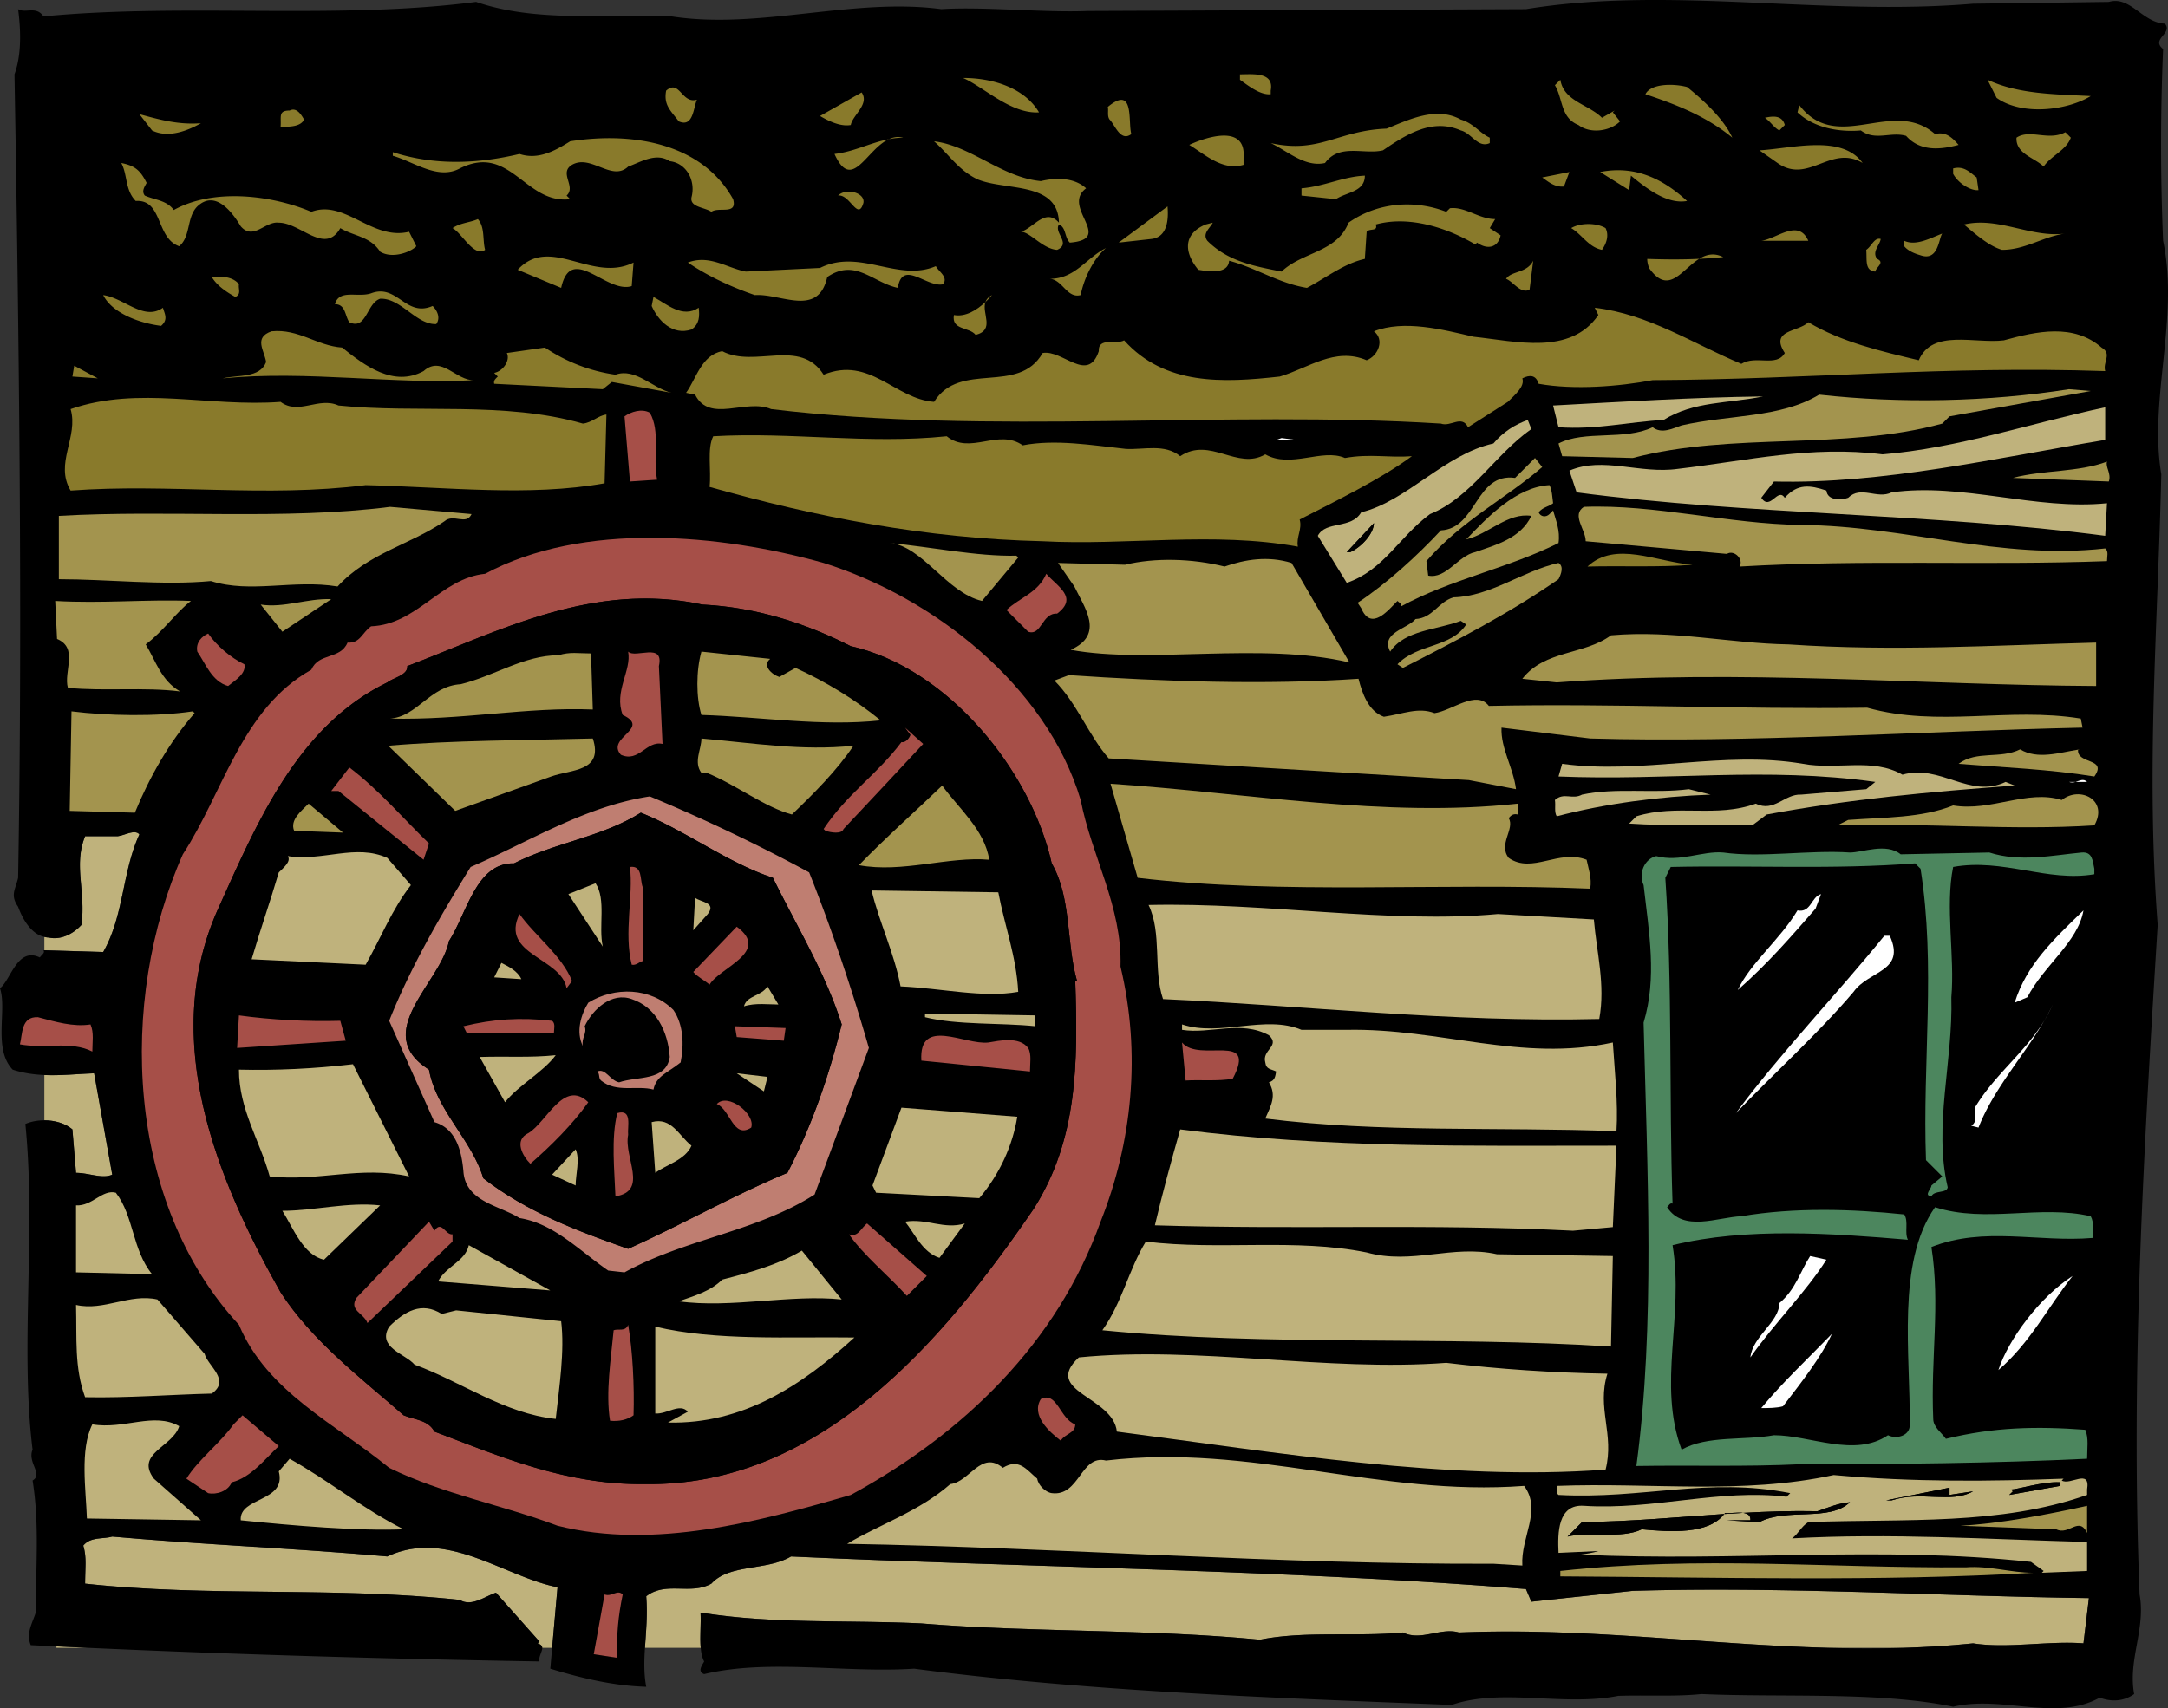
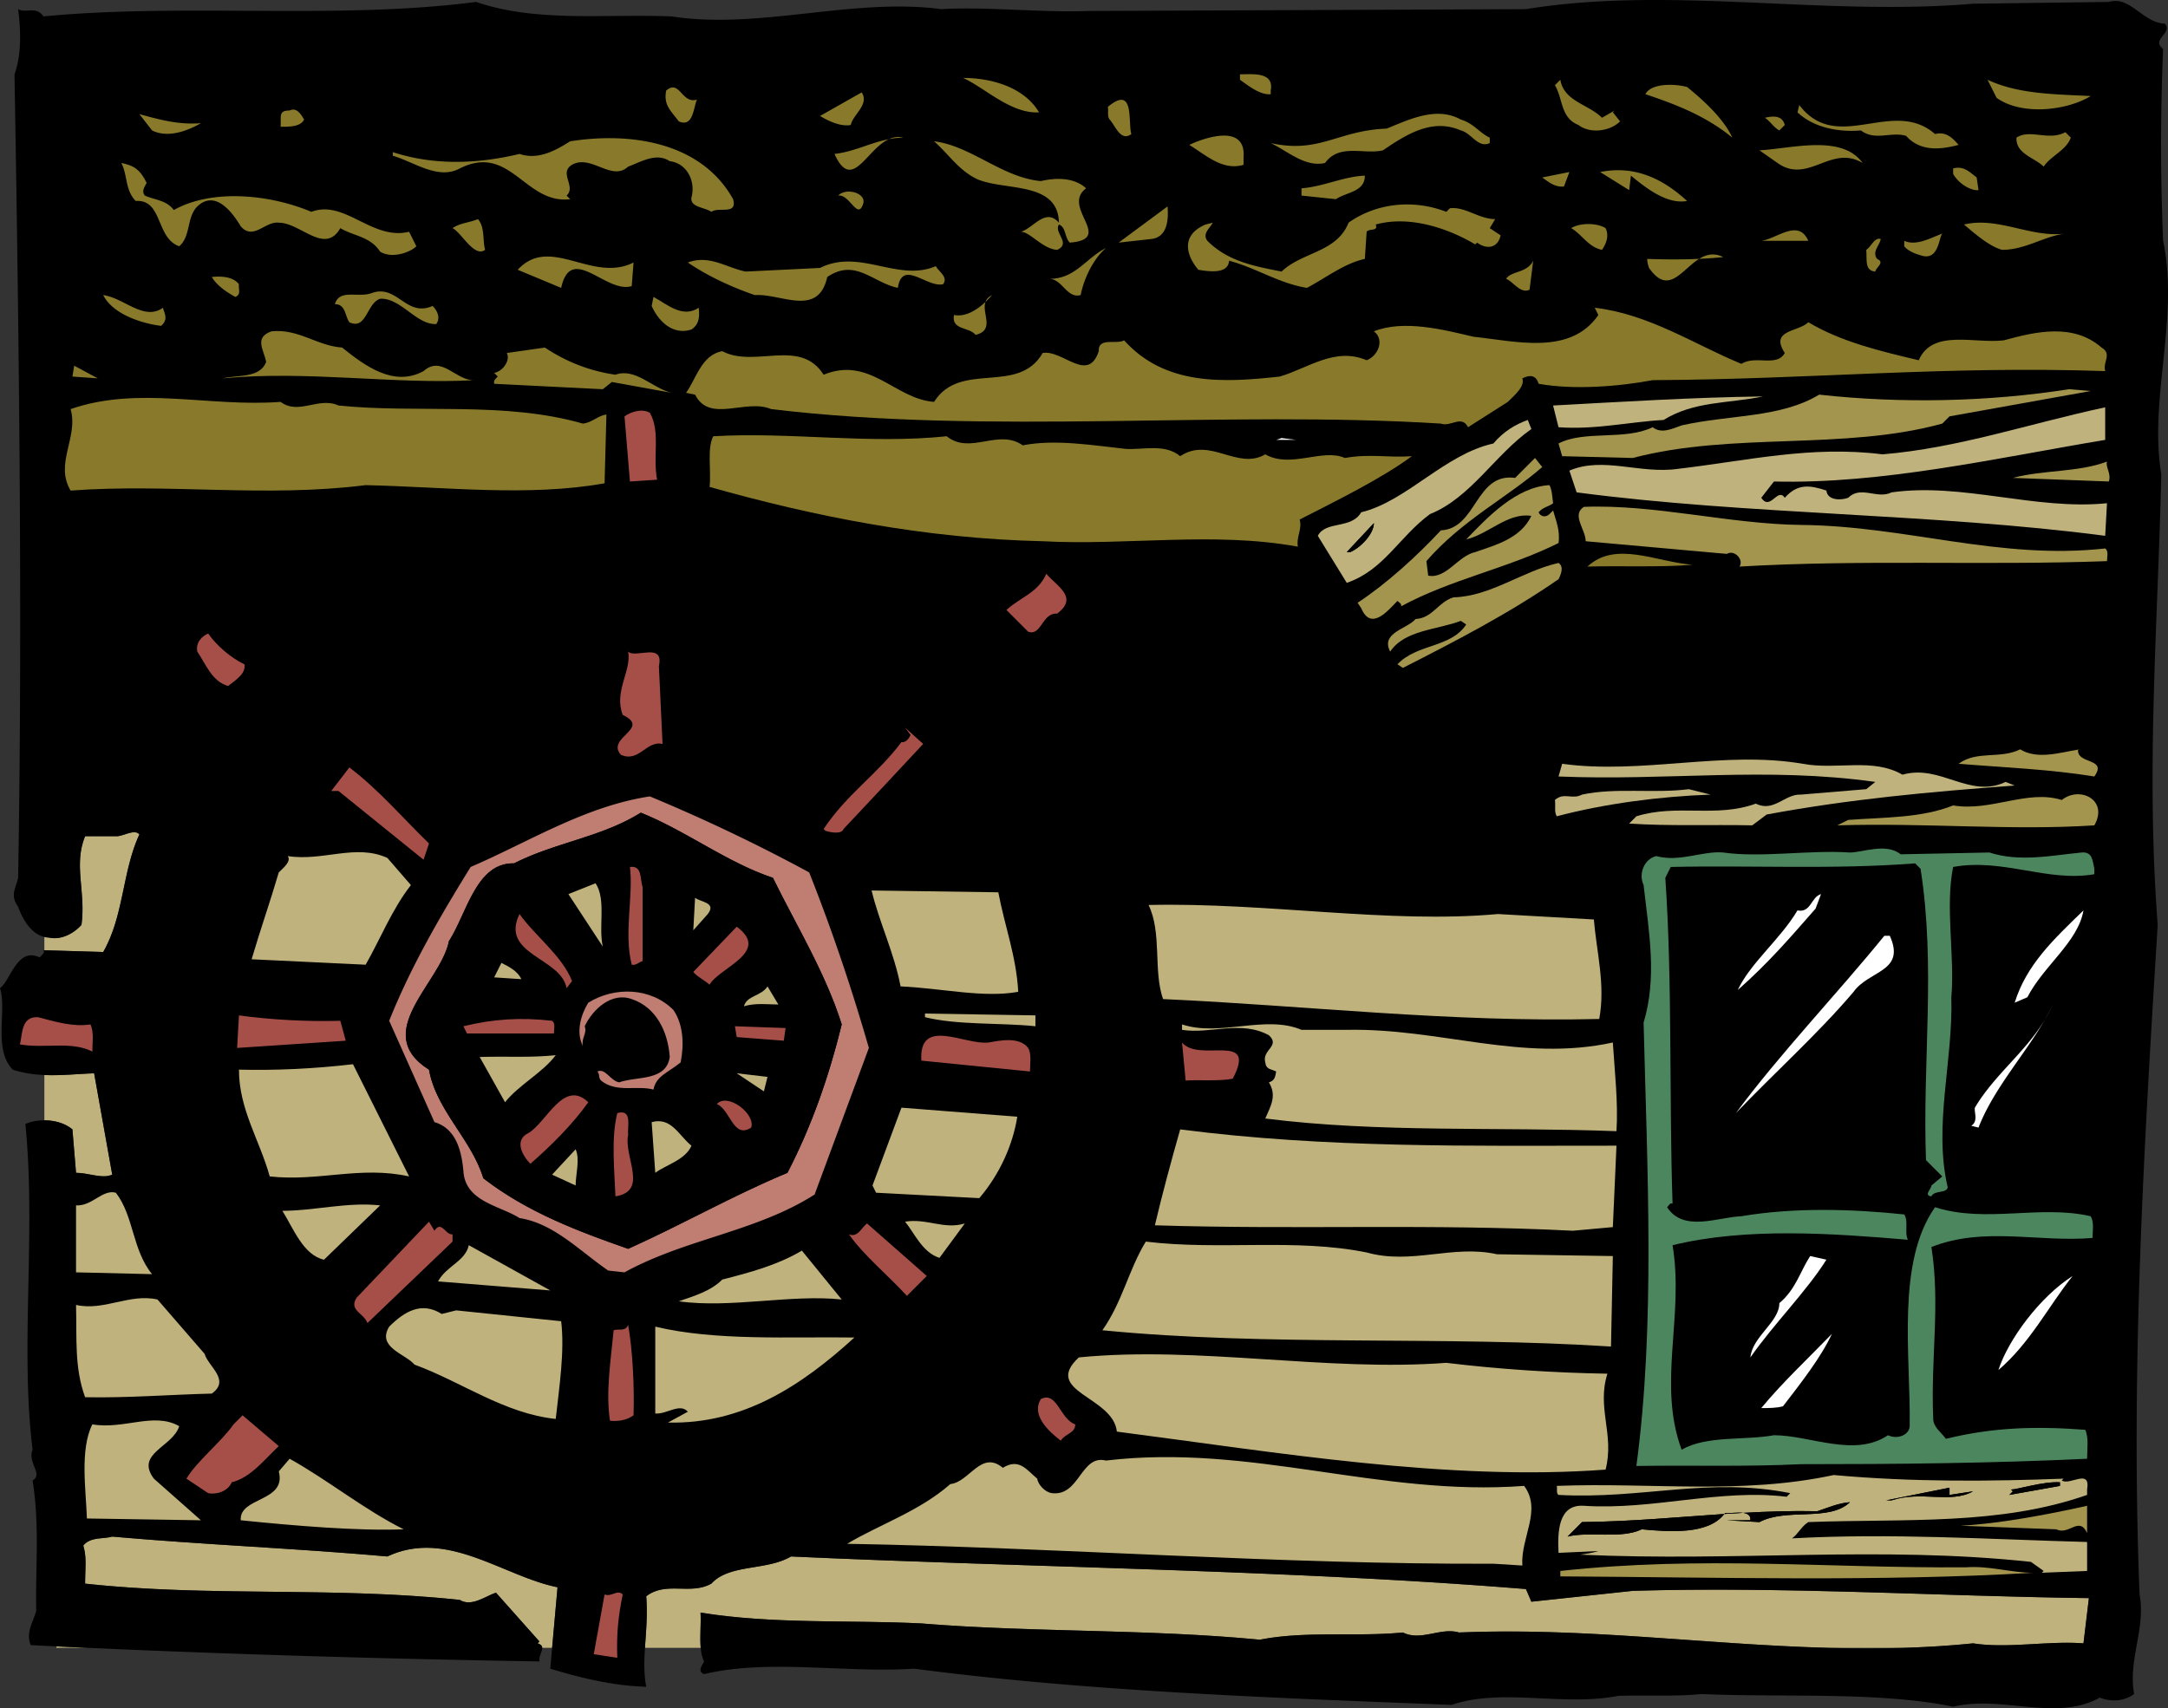
<svg xmlns="http://www.w3.org/2000/svg" width="263.496" height="207.663">
  <rect width="100%" height="100%" fill="#333333" stroke="none" />
  <path fill="#bfb27c" d="M16.941 101.436c-.55-.66-1.757.11-2.64.22h-3.957c-1.434 3.519.11 6.71-.442 10.78-.992 1.098-2.53 1.868-3.96 1.54-.192 0-.372-.04-.551-.079v1.621l7.152.215c2.527-4.398 2.309-9.789 4.398-14.297m-7.699 41.141c1.54 0 3.192.77 4.399.219l-2.2-12.32c-1.972.066-3.992.3-6.05.21v5.504c1.265.004 2.543.368 3.41 1.106l.441 5.281M6.86 200.323h3.85c-1.296-.055-2.57-.117-3.85-.18v.18m40.222-11.109c-11.11-.989-22.332-1.43-33.441-2.418-1.098.328-2.641 0-3.52 1.097.441 1.434.223 2.75.223 4.622 15.066 1.652 30.027.332 45.539 1.98 1.43.879 3.078-.441 4.398-.879l5.282 5.938-.22.222c.419.14.552.32.563.547h1.2l.656-7.367c-6.598-1.32-13.418-7.152-20.68-3.742m38.058 6.82c8.801 1.43 17.934.883 26.84 1.32 13.313 1.102 27.5.66 41.141 1.98 5.5-1.1 11.77-.327 17.383-.878 2.2 1.098 4.617-.66 6.82 0 15.242-.637 29.918 1.469 44.926 1.867h9.066c2.809-.086 5.637-.254 8.489-.547 4.18.66 9.129-.332 13.418 0l.66-5.5c-17.93-.222-36.852-1.43-55.442-.883l-12.32 1.32-.66-1.538c-28.27-2.309-60.61-2.64-89.32-3.961-2.97 1.761-7.477.883-9.68 3.3-2.527 1.43-5.5-.328-7.918 1.54.18 2.234-.031 4.296-.156 6.27h6.777c-.121-1.337.055-2.938-.023-4.29" />
  <path d="M262.902 29.276a276.446 276.446 0 0 1 0-23.324c-1.539-1.207 1.211-1.867.223-3.078-2.75-.11-4.184-3.41-6.82-2.64l-16.5.218c-18.371 1.543-36.743-2.2-54.344.66l-53.238.223c-5.5.219-12.54-.55-17.82-.223-10.782-1.43-22.11 2.531-32.782.883-8.027-.332-16.39.77-23.758-1.762-16.832 2.2-35.422.114-52.582 1.762-.879-1.32-2.199-.332-3.078-.883.328 2.531.438 5.5-.441 7.922.55 31.902.988 66.441.441 97.68-.332 1.43-.992 2.09 0 3.52.496 1.39 1.535 3.304 3.188 3.663.18.04.359.078.55.078 1.43.329 2.97-.44 3.961-1.539.551-4.07-.992-7.261.442-10.78H14.3c.883-.11 2.09-.88 2.64-.22-2.09 4.508-1.87 9.899-4.398 14.297l-7.152-.215-.11-.004c.219.329-.219.551-.441.88-2.75-1.321-3.52 2.75-4.84 3.742.883 2.64-.879 7.37 1.543 9.898 1.297.422 2.582.598 3.848.652 2.058.09 4.078-.144 6.05-.21l2.2 12.32c-1.207.55-2.86-.22-4.399-.22l-.441-5.28c-.867-.739-2.145-1.102-3.41-1.106-.813 0-1.621.145-2.309.446 1.32 13.09-.66 27.168.879 39.597-.66 1.543 1.32 2.973 0 3.742.879 5.5.332 10.56.441 15.84-.332 1.32-1.32 2.641-.66 4.18 1.028.05 2.078.098 3.117.148a570.3 570.3 0 0 0 3.852.18c17.89.809 37.055 1.36 54.852 1.652v-.44c.124-.505.355-.9.343-1.212-.011-.226-.144-.406-.562-.547l.219-.222-5.282-5.938c-1.32.438-2.968 1.758-4.398.879-15.512-1.648-30.473-.328-45.54-1.98 0-1.872.22-3.188-.222-4.622.879-1.097 2.422-.77 3.52-1.097 11.109.988 22.332 1.43 33.441 2.418 7.262-3.41 14.082 2.422 20.68 3.742l-.657 7.367-.222 2.531c3.96 1.211 7.808 2.09 11.66 2.2-.297-1.54-.258-3.106-.156-4.73.125-1.974.336-4.036.156-6.27 2.418-1.868 5.39-.11 7.918-1.54 2.203-2.417 6.71-1.539 9.68-3.3 28.71 1.32 61.05 1.652 89.32 3.96l.66 1.54 12.32-1.32c18.59-.547 37.512.66 55.442.882l-.66 5.5c-4.29-.332-9.239.66-13.418 0-2.852.293-5.68.461-8.489.547-3.043.094-6.062.082-9.066 0-15.008-.398-29.684-2.504-44.926-1.867-2.203-.66-4.62 1.098-6.82 0-5.613.55-11.883-.223-17.383.879-13.64-1.32-27.828-.88-41.14-1.98-8.907-.438-18.04.109-26.84-1.32.078 1.35-.098 2.952.023 4.288.059.625.172 1.2.418 1.652-.219.442-.879 1.211 0 1.54 7.809-1.872 17.16-.11 25.52-.66 21.011 2.75 43.011 3.519 65.34 4.402 6.05-2.09 13.64.218 20.242-1.102 3.629-.11 6.93.11 10.117-.219 9.68.438 21.562-.332 30.582 1.54 6.05-1.43 12.43 1.87 17.82-1.102 1.43.55 2.969.441 4.18-.438-.77-4.18 1.43-7.921.66-12.101-1.102-27.61.55-54.672 2.2-81.399-1.43-18.921 0-36.191.44-54.78-1.538-9.13 2.2-18.923.22-28.38" />
  <path fill="#897a2b" d="M154.441 11.015c.442-2.313-2.199-1.98-3.738-1.98v.66c1.211.878 2.527 1.87 3.738 1.757v-.437m-28.16 2.64c-1.758-2.972-5.61-4.18-9.238-4.18 2.531 1.098 5.828 4.399 9.238 4.18m65.563 1.539c1.43 1.102 3.847.77 5.058-.441l-.879-1.098.22-.222-1.54.882c-1.652-1.652-4.621-1.98-5.062-4.62l-.66.66c.992 1.648.66 3.96 2.863 4.84m62.258-3.52c-4.399-.223-8.797-.223-12.54-1.98l1.102 2.198c3.078 2.204 8.578 1.54 11.438-.218m-49.059-1.102c-1.652-.437-4.402-.437-5.063.879 3.633 1.211 7.372 2.645 10.563 5.281-1.102-2.418-3.742-4.73-5.5-6.16m-120.34 1.539c-1.871.551-2.09-2.527-3.742-1.097-.328 1.761.55 2.418 1.539 3.738 1.762.773 1.762-1.649 2.203-2.64m18.699 3.081c.22-1.21 2.309-2.531 1.32-3.96l-5.058 2.863c1.098.656 2.527 1.316 3.738 1.097m31.461-.66c.66.66 1.32 2.75 2.64 1.762-.44-1.434.438-6.051-2.862-3.301.113.438-.11 1.102.222 1.54m91.301 1.319c1.758 1.32 3.629.11 5.5.66 1.758 1.981 4.29 1.649 6.379 1.098-.77-.879-1.54-1.648-2.86-1.316-5.171-4.512-11.878 2.527-16.5-3.52l-.218.88c2.086 1.98 5.277 2.417 7.7 2.198M36.96 14.534c-.327-.55-.878-1.539-1.757-1.101-1.43 0-.992.769-1.101 1.98 1.101 0 2.421 0 2.859-.879m-12.539.441c-2.75.22-5.059-.44-7.48-1.101l1.538 1.98c1.98.993 4.403 0 5.942-.879m136.621 4.84c1.758-2.422 4.73-.992 7.039-1.539 2.75-1.87 5.941-3.96 9.461-2.422 1.32.329 2.09 2.2 3.52 1.54v-.66c-1.211-.551-1.981-1.759-3.52-2.2-2.969-1.648-6.27 0-9.02 1.102-5.941.218-8.14 3.078-14.082 1.757 2.09.993 4.18 2.97 6.602 2.422m55.219-3.961.66-.66c-.328-1.21-1.43-1.097-2.418-.879.66.438 1.098 1.211 1.758 1.54m28.82.878c-.11 1.98 2.203 2.422 3.3 3.52.88-1.32 2.75-1.977 3.302-3.52l-.66-.66c-2.09 1.102-4.29-.437-5.942.66m-93.942 3.301v-.879c.333-4.18-4.726-2.422-6.597-1.543 1.98 1.211 4.07 3.192 6.598 2.422m-43.118-3.114a9.179 9.179 0 0 1 1.758-.187c-.633-.164-1.215-.062-1.758.188m0-.001c-2.265.434-4.222 1.528-6.601 1.794 2.113 4.687 3.844-.528 6.601-1.793m-52.14 3.554c6.16-3.082 7.918 4.399 13.418 3.739l-.438-.438c1.207-1.101-.992-2.75.66-3.742 2.309-1.32 4.84 2.09 6.82.219 1.54-.551 3.407-1.758 5.06-.656 1.98.218 3.19 2.308 2.64 4.398-.223 1.207 1.648 1.207 2.418 1.758.883-.656 3.191.441 2.64-1.54-3.738-6.71-11.988-8.25-19.8-7.038-1.758 1.101-3.848 2.308-6.16 1.539-5.059 1.21-10.34 1.43-15.399-.219v.438c2.64.769 5.5 2.972 8.14 1.542m62.918 1.321c3.41 1.43 9.794.219 9.903 5.277-1.652-1.871-3.082.66-4.621 1.102 1.102 0 2.64 2.09 4.398 2.199 1.762-.77-.437-2.09.223-3.078.879.328.66 1.539 1.32 2.199 5.5-.441-1.101-4.293 1.98-6.602-1.429-1.32-3.632-1.32-5.5-.878-4.73-.442-8.472-4.29-12.98-4.84 1.868 1.648 2.97 3.52 5.278 4.62m107.582-1.98c-2.531-3.52-8.582-1.761-12.54-1.539l2.2 1.54c3.738 2.636 6.488-2.313 10.34 0M21.781 29.936c1.43-1.21.88-3.523 2.2-4.84 2.203-2.093 4.292.766 5.28 2.419 1.54 1.761 2.97-.66 4.622-.442 2.64 0 5.61 3.961 7.48.66 1.649.992 3.63.992 4.84 2.864 1.43.878 3.629.109 4.399-.66l-.88-1.762c-4.511 1.101-7.812-3.961-11.878-2.422-4.953-2.09-11.992-2.86-16.723-.219-.879-1.21-2.308-1.21-3.52-1.758-.44-.55 0-1.101.22-1.543-.77-1.539-1.43-2.09-3.079-2.418.77 1.43.442 3.297 1.758 4.618 3.3-.22 2.422 4.511 5.281 5.503m215.602-9.461v.66c.66 1.212 2.199 2.09 3.082 1.977l-.223-1.539c-.879-.66-1.539-1.43-2.86-1.098m-47.3 2.2.66-1.762c-1.101.223-2.199.441-3.3.66.769.55 1.538 1.211 2.64 1.102m4.398-1.762 3.524 2.2.219-1.759c1.87 1.54 4.398 3.52 6.82 3.079-2.75-2.528-6.16-4.399-10.563-3.52m-36.296 2.863 4.18.438c1.32-.88 3.519-.88 3.519-2.86-2.64.11-4.95 1.32-7.7 1.54v.882m-56.32 0c1.43-.222 2.418 3.188 3.078.88.223-1.212-2.09-1.872-3.078-.88m47.52 7.918c3.3.88 6.05 2.75 9.46 3.301 2.31-1.21 4.509-2.969 7.04-3.52l.219-3.3c.332-.442 1.43 0 1.101-.88 3.961-1.1 8.578.329 12.098 2.419l.222-.219c1.207.879 2.528.66 2.86-.883l-1.32-.879.66-1.097c-1.98 0-3.63-1.54-5.5-1.32l-.442.437c-3.957-1.54-8.469-1.098-11.879 1.32-1.43 3.633-5.609 3.524-8.14 5.942-3.301-.66-6.489-1.211-9.02-3.739-.66-.883.332-1.543.66-2.203l-.879.223c-2.859 1.207-2.53 3.52-.882 5.5 1.32.219 3.632.55 3.742-1.102m-9.461-2.64c2.09-.22 2.09-2.641 1.98-3.957l-5.941 4.398 3.96-.441m-80.961 1.32c-.327-1.211 0-2.75-.878-3.738-.988.437-2.09.437-3.082 1.097 1.102.551 2.64 3.63 3.96 2.64m184.364.001c2.86 0 5.059-1.649 7.7-1.98-4.18.55-8.141-2.09-12.32-1.098 1.429 1.207 3.077 2.64 4.62 3.078m-52.364-2.641c1.321.77 2.09 2.313 3.743 2.64.55-.769.879-1.76.438-2.64-1.098-.66-3.079-.66-4.18 0m23.102 1.543h5.718c-1.207-2.75-3.847-.222-5.719 0m17.379 0v.66c.442.547 1.211.88 1.98 1.098 2.204.77 2.204-2.09 2.641-2.64-1.43.55-3.187 1.542-4.62.882m-4.618 1.098c.11 1.21-.222 2.531 1.098 2.64.11-.55 1.21-1.101.223-1.539-.665-.878.328-1.652.437-2.421-.77-.22-1.102.882-1.758 1.32m-95.48 5.5c.437-2.2 1.648-4.512 3.078-5.719-2.418 1.207-3.738 3.738-6.82 3.738 1.539.11 2.09 2.422 3.742 1.98m-54.563-1.097L77 31.913c-5.059 2.531-10.117-3.41-14.078.883l5.281 2.199c1.211-5.5 5.5.77 8.578-.219m129.739-3.312a48.984 48.984 0 0 0 2.921-.211c-1.12-.559-2.066-.317-2.921.21m-6.317.012c0 .438.11.77.219 1.098 2.367 3.39 3.941.23 6.098-1.11-2.06.102-4.06.087-6.317.012m-116.601.438c2.421 1.652 5.28 2.973 8.14 3.96 3.192-.218 7.7 2.75 8.801-2.198 3.41-2.313 5.5.66 8.578 1.32.55-3.52 3.52 0 5.5-.441.66-.88-.547-1.54-.879-2.2-4.62 1.98-9.238-2.199-14.078.22l-9.023.44c-2.309-.44-4.399-2.09-7.04-1.101m102.301 3.301.442-3.52c-.77 1.54-2.64 1.211-3.301 2.2.879.331 1.758 1.87 2.86 1.32M25.742 33.675c.66 1.101 1.871 1.87 2.86 2.422.77-.332.332-.993.441-1.543-.77-.989-2.313-.989-3.3-.88m20.46 2.641c2.527-.109 4.399 3.188 6.82 3.078.547-.77.11-1.648-.441-2.199-3.3 1.43-4.289-2.75-7.48-1.539-1.649.551-3.852-.55-4.399 1.32 1.32 0 1.207 1.43 1.758 2.2 2.09.988 2.09-2.313 3.742-2.86m-26.621 3.297c.879-.765.441-1.426.219-2.199-2.309 1.652-4.73-1.207-7.258-1.54 1.098 2.2 4.398 3.411 7.039 3.74m100.191-2.907c.29-.27.555-.55.79-.832-.434.226-.672.516-.79.832" />
  <path fill="#897a2b" d="M115.941 38.296c-.328 1.867 1.871 1.43 2.641 2.418 2.41-.625.691-2.63 1.191-4.008-1.062 1.012-2.445 1.848-3.832 1.59m-31.898 1.758c.988-.66.988-1.649.879-2.641-1.98 1.32-3.852-.438-5.5-1.316l-.219 1.097c.77 1.762 2.527 3.63 4.84 2.86m110.219-1.758c-3.41 4.949-10.008 3.187-15.18 2.64-3.738-.882-8.469-2.09-12.102-.66 1.32.989.551 2.969-.878 3.52-3.848-1.653-7.149.988-10.559 1.98-6.93.77-13.969 1.098-18.922-4.402-.879.55-3.187-.438-3.078 1.32-1.32 3.961-4.402-.219-6.82.219-2.97 5.172-10.012.883-13.2 5.941-4.73-.328-7.812-5.609-13.421-3.3-2.86-4.508-8.36-.77-12.32-2.86-2.532.442-3.188 3.41-4.4 5.059l1.098.222c1.762 3.52 6.16.438 9.243 1.758 26.62 3.192 55 .114 81.398 1.762 1.211.441 2.531-1.102 3.3.441l4.84-3.082c.88-.879 2.09-1.87 1.762-2.859.88-.441 1.649-.441 1.98.66 4.29.77 9.79.328 13.86-.441 19.578-.11 35.418-1.758 55-1.102-.328-1.097.88-2.086-.441-2.86-3.41-2.968-7.918-1.976-11.879-.878-3.52.441-8.691-1.43-10.34 2.422-4.621-1.102-9.351-2.2-13.422-4.621-1.207 1.21-4.73.879-2.86 3.738-.987 1.762-3.519.223-5.28 1.32-5.829-2.418-11.22-6.047-17.817-6.82l.438.883M57.64 46.214c-2.199.11-3.956-3.078-6.16-1.102-3.628 1.985-7.148-.656-9.898-2.86-3.082-.218-5.281-2.308-8.582-1.976-2.2.77-.879 2.309-.656 3.739-.774 1.98-3.41 1.539-5.282 1.98 10.34-.992 20.899.77 30.579.219m17.159-.66c-3.077-.442-5.937-1.54-8.577-3.301l-4.621.66c.441.883-.438 2.2-1.54 2.422l.438.441c-.219.219-.547.438-.438.88l13.2.66 1.101-.88 7.258 1.317c-2.308-.547-4.398-3.078-6.82-2.2M9.02 44.456l-.22 1.32 3.083.219zm0 0" />
  <path fill="#a3944e" d="M198.441 55.675c12.102-3.192 25.633-.88 37.621-4.18l.88-.879 17.16-3.082-2.637-.219c-9.793 1.54-20.461 1.758-30.363.66-4.727 2.86-10.887 2.418-16.72 3.739-.991.332-2.417 1.101-3.519.222-3.41 1.649-8.25.329-11.441 1.977l.441 1.543 8.578.219" />
  <path fill="#bfb27c" d="M189.422 51.936c4.512.329 8.582-.66 12.762-.882 3.738-2.309 7.808-1.98 12.097-2.86-8.578.11-17.27.66-25.52 1.102l.66 2.64" />
  <path fill="#897a2b" d="M8.582 59.636c11.988-.883 23.648.879 35.86-.66 9.788.218 19.8 1.43 29.038-.223l.223-8.36c-.992.11-1.762.993-2.86 1.102-9.57-2.75-20.132-1.21-29.702-2.2-2.418-1.1-4.84 1.208-7.04-.44-8.69.66-17.269-1.981-25.519.878.988 3.41-1.98 6.602 0 9.903" />
  <path fill="#bfb27c" d="M255.863 53.475v-3.96c-9.238 1.98-17.82 4.949-27.058 5.718-8.692-1.097-16.39.77-24.864 1.762-4.617.66-9.128-1.539-13.199.219l.88 2.64c20.792 2.75 43.23 2.532 64.241 5.282l.219-3.961c-8.687.879-17.602-2.532-26.18-1.32-1.757.878-3.738-.88-5.277.66-.883.332-2.531.332-2.645-.88-1.976-.66-3.515-.882-5.058.88-.879-1.32-1.758 1.648-2.86 0l1.54-1.98c13.203.331 27.062-2.86 40.261-5.06m-74.359.438c-5.942 1.32-10.563 7.043-16.063 8.363-1.21 2.09-4.289.989-5.277 2.86l3.52 5.718c4.507-1.539 6.378-5.609 10.117-8.359 4.953-1.98 7.922-7.262 12.32-10.34l-.437-1.101c-1.543.55-2.973 1.43-4.18 2.859zM164.12 67.116h-.437l3.296-3.52c0 1.208-1.43 2.86-2.859 3.52" />
  <path fill="#897a2b" d="M126.723 65.796c10.23.55 20.789-1.211 31.02.66-.22-1.211.55-2.09.218-3.3 4.512-2.31 9.902-4.95 13.64-7.7-2.859.219-5.058-.332-8.14.219-2.75-1.211-6.598 1.32-9.68-.442-3.41 1.98-6.707-2.199-10.34.223-1.867-1.543-4.398-.77-6.597-.883-4.07-.437-8.582-1.207-12.543-.437-2.969-2.09-6.38 1.21-9.238-1.102-9.57.992-18.922-.55-28.38 0-.769 1.54-.222 4.07-.44 6.16 12.87 3.63 26.179 6.27 40.48 6.602" />
  <path fill="#fff" d="m155.762 53.253-.66.222h2.421zm0 0" />
  <path fill="#a3944e" d="m187.441 56.776-.879-1.101-2.421 2.422c-4.84-.66-4.618 6.156-9.02 6.378-2.86 3.079-6.598 6.489-10.117 8.801l.437.66c1.211 2.86 3.301.22 4.403-.882.219.222.547.332.437.66 6.051-3.301 12.98-4.617 19.14-7.7.22-1.539-.327-2.75-.66-3.96l-.437.441c-.441.441-1.101.328-1.32-.219.547-.66 1.207-.66 1.758-1.101-.11-.77-.11-1.54-.438-2.2-4.07.22-7.594 3.961-10.12 6.598 2.75-.66 5.058-3.297 7.917-2.86-1.32 2.75-4.289 3.52-6.82 4.403-2.09.438-3.52 3.297-5.719 2.86l-.219-1.762c4.29-4.95 9.79-7.7 14.078-11.438m68.641-.66c-3.52 1.32-7.7.988-11.437 1.98l11.66.438c.328-.988-.442-1.758-.223-2.418m-37.18 7.699c-8.8-.109-17.71-2.53-26.398-2.199-1.543.988.219 2.75.219 4.18l17.16 1.539c.879-.55 2.09.66 1.539 1.539 15.18-.879 29.703-.11 44.66-.66 0-.551.223-1.211-.219-1.54-12.87 1.43-24.199-2.75-36.96-2.859" />
  <path d="M164.121 67.116c1.43-.66 2.86-2.312 2.86-3.52l-3.297 3.52h.437" />
-   <path fill="#a64f48" d="M133.762 148.515c3.851-9.68 4.949-20.461 2.422-31.02.218-7.262-3.52-13.422-4.84-20.242-4.18-13.969-17.93-24.637-31.242-28.817-12.54-3.523-29.258-5.062-41.141 1.317-5.39.55-8.25 6.16-13.86 6.383-1.101.77-1.32 2.09-2.859 1.98-.879 2.09-3.52 1.207-4.398 3.297-8.473 4.73-10.672 14.852-15.621 22.441-7.922 17.82-6.93 42.352 6.82 57.2 3.41 8.14 11.66 11.992 18.258 17.382 6.492 3.188 13.75 4.508 20.46 7.04 11.77 2.968 24.641-.551 35.641-3.743 13.75-7.476 25.078-18.476 30.36-33.218zm-84.7 23.539c-5.28-4.618-11.109-9.02-14.96-14.957-7.7-13.641-14.852-30.801-7.48-46.864 4.62-10.23 9.57-22 20.46-27.277.66-.55 2.531-.883 2.418-1.98 11-4.18 22.55-10.34 35.863-7.481 6.598.328 12.649 2.309 18.04 5.059 11.769 2.64 21.89 15.07 24.421 26.402 2.418 4.18 1.758 9.68 3.078 14.3h-.218c.328 9.9.328 19.25-5.063 27.72-11.219 16.39-26.18 33.769-47.3 33.437-9.458.113-17.38-3.297-25.52-6.379-.77-1.43-2.418-1.43-3.739-1.98" />
  <path fill="#897a2b" d="M205.703 68.655c-4.402-.332-9.351-2.969-12.762.219 3.961-.11 8.91.11 12.762-.219" />
  <path fill="#a3944e" d="m169.844 80.753.66.441c6.488-3.3 12.867-6.597 18.918-10.781.332-.66.66-1.54 0-1.977-4.399.989-8.25 4.067-12.758 4.18-1.871.547-2.531 2.527-4.621 2.637-.992 1.21-4.29 1.652-3.082 3.96 1.762-2.64 5.723-2.64 8.582-3.738l.66.438c-1.871 2.863-5.941 2.312-8.36 4.84" />
  <path d="M52.8 174.034c8.141 3.082 16.063 6.492 25.52 6.379 21.121.332 36.082-17.047 47.301-33.438 5.39-8.468 5.39-17.82 5.063-27.718h.218c-1.32-4.621-.66-10.121-3.078-14.301-2.531-11.332-12.652-23.762-24.422-26.402-5.39-2.75-11.441-4.73-18.039-5.059-13.312-2.86-24.863 3.3-35.863 7.48.113 1.098-1.758 1.43-2.418 1.981-10.89 5.277-15.84 17.047-20.46 27.277-7.372 16.063-.22 33.223 7.48 46.864 3.851 5.937 9.68 10.34 14.96 14.957 1.32.55 2.97.55 3.739 1.98zm24.2-1.98c-.77.55-1.758.773-2.86.66-.546-3.41.11-7.48.442-11 .55-.219 1.43.222 1.762-.66.547 3.082.77 7.48.656 11zm-1.098-17.38-1.98-.218c-3.52-2.422-6.602-5.723-10.781-6.379-2.418-1.543-6.598-1.98-6.82-5.723-.22-2.418-.88-5.168-3.52-5.941l-5.5-12.32c2.64-6.598 6.16-12.649 9.902-18.7 7.149-3.078 13.86-7.367 21.777-8.578a208.286 208.286 0 0 1 19.364 9.239c2.75 6.93 5.168 14.082 7.258 21.34l-6.598 17.82c-7.043 4.511-15.73 5.39-23.102 9.46zm-9.02 2.2-13.64-1.098c.988-1.87 3.301-2.422 3.738-4.402zM85.25 89.776c6.273.547 12.21 1.54 18.48.88-1.976 2.968-4.84 5.827-7.48 8.359-3.297-.88-6.816-3.63-10.336-5.059h-.664c-.988-1.32 0-2.86 0-4.18zm17.05 68.2c-6.16-.66-13.527 1.101-19.8.218 1.871-.66 3.852-1.21 5.281-2.64 3.41-.88 6.711-1.758 9.68-3.52zm-21.116 14.96 2.418-1.32c-.989-1.101-2.532.328-3.961.219v-10.559c7.37 1.758 16.28 1.207 24.203 1.32-6.383 5.829-13.531 10.56-22.66 10.34zm29.039-15.402c-2.309-2.527-5.282-4.95-7.04-7.48 1.098.441 1.54-.88 2.2-1.32l7.258 6.382zm3.96-4.621c-2.09-.656-3.081-3.078-4.18-4.398 2.638-.438 4.727.992 7.259.218zm4.84-7.258-12.543-.66-.437-.879 3.52-9.46 14.078 1.1c-.547 3.407-2.09 6.93-4.618 9.9zm6.16-15.398-13.203-1.32c-.328-5.391 5.282-1.872 8.141-2.204 1.32-.218 3.742-.77 4.84.66.441.77.223 1.872.223 2.864zm.66-5.5c-4.179-.442-9.46-.114-13.421-1.102v-.441l13.422.222zm-2.09-4.184c-4.292.77-9.241-.437-14.3-.66-.77-4.07-2.64-7.918-3.52-11.66l15.399.222c.77 4.07 2.2 7.81 2.422 12.098zm-3.523-16.058c-4.949-.442-10.558 1.648-15.84.66 3.192-3.301 7.044-6.711 10.122-9.68 1.98 2.75 5.172 5.39 5.718 9.02zm-9.566-15.18-.66-.879 2.2 1.98c-2.86 3.079-6.27 6.707-9.68 10.34-.223.66-1.544.438-2.2.219l-.222-.219c2.859-4.293 6.492-6.601 9.46-10.562.551.11.989-.551 1.102-.88zM85.25 79.214l8.363.883c-.992.77.11 1.867 1.098 2.199l1.98-1.102c3.633 1.653 7.262 3.852 10.34 6.38-7.148.773-14.52-.438-21.781-.661-.656-2.09-.656-5.387 0-7.7zm-9.566 7.699c-1.102-2.86 1.097-5.387.66-7.7.879.884 4.398-1.21 3.738 1.762l.441 9.461c-1.98-.441-2.859 2.309-5.062 1.317-1.867-2.09 3.742-3.188.223-4.84zm-19.692-3.738c4.07-.989 7.7-3.52 11.88-3.52 1.429-.441 2.421-.219 3.96-.219l.219 6.817c-8.137-.328-15.84 1.32-24.64 1.101 3.3-.218 4.839-3.96 8.581-4.18zm16.059 6.601c1.32 4.07-2.637 3.739-5.059 4.617l-11.66 4.18-8.14-7.918c7.699-.66 16.831-.66 24.859-.879zm-29.59 3.52c3.633 2.75 6.602 6.27 9.68 9.238l-.66 1.98-10.34-8.359h-.88zm-4.95 4.398 4.18 3.52-5.941-.219c-.547-1.32.883-2.422 1.762-3.3zm-3.628 8.36c.55-.551 1.539-1.32 1.097-1.98 4.293.66 8.25-1.54 12.102.222l2.86 3.3c-2.31 2.97-3.63 6.38-5.5 9.68l-13.86-.66c1.102-3.742 2.2-6.82 3.3-10.562zm-4.84 17.382c3.957.547 8.36.77 12.32.657l.66 2.422-13.203.878zm3.738 19.579c-1.21-4.399-3.738-8.141-3.738-12.98a99.01 99.01 0 0 0 13.86-.661l6.82 13.64c-5.942-1.32-11 .66-16.942 0zm1.54 4.18c3.85 0 7.921-1.098 11.882-.66l-6.82 6.6c-2.531-.55-3.742-3.85-5.063-5.94zm9.023 10.562 8.797-9.242.66 1.101c.883-1.32 1.32.547 2.199.438v.882l-10.34 9.899c-.437-1.211-2.308-1.54-1.316-3.078zm3.957 3.52c1.87-1.872 3.96-3.083 6.383-1.544l1.757-.437 12.762 1.32c.438 3.629-.223 7.918-.66 11.879-6.27-.66-11.441-4.512-17.16-6.602-1.102-1.316-4.621-2.09-3.082-4.617" />
  <path fill="#a3944e" d="M252.563 91.132c-2.262.355-4.907 1.242-7.04-.035-2.421 1.207-5.28.109-7.48 1.757 5.5.442 11.11.66 16.5 1.54 1.637-2.294-2.14-1.446-1.98-3.262m0-.035c0 .011.004.023 0 .035.074-.012.148-.028.222-.035h-.223" />
  <path fill="#bfb27c" d="m212.965 100.335 1.758-1.32c10.12-1.872 19.691-2.75 30.14-3.52l-1.101-.441c-4.399 2.09-7.918-2.2-12.54-.88-3.628-2.09-7.917-.55-12.097-1.32-9.574-1.648-19.473 1.32-29.262 0l-.441 1.54c13.308.55 25.191-1.208 38.5.66l-1.098.882-7.922.66c-1.98-.113-3.3 2.2-5.5 1.098-4.84 1.762-9.57 0-14.52 1.54l-.878.882c4.84.328 10.008.11 14.96.219" />
-   <path fill="#fff" d="M251.465 95.054c.285.109.547.07.797 0h-.797m.797 0h1.402c-.445-.442-.89-.145-1.402 0" />
  <path fill="#bfb27c" d="M205.262 95.936c-4.18.547-8.91-.222-12.98.66-1.208.657-2.2-.331-3.302.657.114.66-.109 1.433.223 1.98 5.828-1.539 12.54-2.418 18.7-2.636l-2.641-.66" />
  <path fill="#a3944e" d="M250.582 97.253c-4.18-1.317-8.578 1.433-13.2.66-3.85 1.543-8.359 1.434-12.757 1.762l-1.32.66c10.886-.332 21.117.66 31.238 0 1.762-3.082-1.758-4.84-3.961-3.082" />
  <path fill="#bf7e71" d="M105.602 127.393c-2.09-7.257-4.508-14.41-7.258-21.34a208.286 208.286 0 0 0-19.364-9.238c-7.918 1.211-14.628 5.5-21.777 8.578-3.742 6.051-7.262 12.102-9.902 18.7l5.5 12.32c2.64.773 3.3 3.523 3.52 5.941.222 3.743 4.402 4.18 6.82 5.723 4.18.656 7.261 3.957 10.78 6.379l1.981.219c7.371-4.07 16.059-4.95 23.102-9.461zm-29.258 24.422c-5.942-2.09-12.211-4.402-17.602-8.582-1.43-4.726-5.719-8.25-6.601-13.199-7.149-4.508 1.43-10.559 2.422-15.621 2.199-3.406 3.3-9.566 7.917-9.457 4.954-2.531 10.672-3.191 15.403-6.16 5.5 2.199 10.449 6.05 16.058 7.918 2.86 5.832 6.383 11.55 8.36 17.82-1.54 6.27-3.63 12.32-6.598 18.043-6.601 2.75-12.762 6.27-19.36 9.238" />
  <path d="M93.941 106.714c-5.609-1.867-10.558-5.719-16.058-7.918-4.73 2.969-10.45 3.629-15.403 6.16-4.617-.11-5.718 6.05-7.917 9.457-.993 5.062-9.57 11.113-2.422 15.621.882 4.95 5.172 8.473 6.601 13.2 5.39 4.179 11.66 6.491 17.602 8.581 6.597-2.968 12.758-6.488 19.36-9.238 2.968-5.723 5.058-11.773 6.597-18.043-1.977-6.27-5.5-11.988-8.36-17.82zm-.66 13.199 1.32 2.203c-1.101 0-2.859-.223-4.18.219.329-1.32 2.09-1.211 2.86-2.422zm-8.8-10.777c.66.55 2.64.55 1.542 1.98l-1.761 1.977zm-7.918-3.743c1.539-.218 1.21 1.543 1.539 2.422v9.02c-.438.11-.77.55-1.32.441-.989-3.851.218-8.363-.22-11.883Zm-4.18 1.98c1.32 1.981.328 5.282.879 7.7l-4.18-6.379zm-9.242 3.743c1.87 2.64 5.172 5.059 6.382 8.14l-.66.88c-.66-3.743-8.14-4.07-5.722-9.02zm-2.2 5.938c.88.441 1.98.992 2.422 1.98l-3.3-.219Zm-4.62 7.703c3.632-.883 6.929-1.102 10.78-.664.442.332.22.992.22 1.543H56.76Zm5.062 9.238-3.082-5.5c3.41-.11 6.05.11 9.242-.219-1.543 2.09-4.512 3.63-6.16 5.719zm8.578 10.121-2.86-1.32 2.86-3.082c.55 1.21 0 3.082 0 4.402zm-5.5-2.64c-.879-.88-2.09-2.86-.219-3.743 2.2-1.32 4.29-6.597 7.258-3.738-1.867 2.64-4.508 5.281-7.04 7.48zm10.34 3.96c-.11-3.082-.551-7.043.222-10.12 1.868-.551 1.207 1.648 1.32 2.64-.55 2.75 2.528 6.82-1.542 7.48zm-1.758-14.082c-.332-.328-.11-.77-.441-1.097.992-.442 1.539 1.097 2.64 1.32 2.2-.773 5.719-.113 6.16-3.082-.218-3.082-1.652-6.05-4.62-7.039-2.419-.883-4.731 1.207-5.72 3.3.329.88-.44 1.43-.218 2.419-.883-1.762-.223-3.852.656-5.282 3.191-1.98 7.594-1.867 10.344.883 1.207 1.758 1.32 4.18.879 6.38-1.653 1.32-2.973 1.648-3.301 3.3-1.98-.55-4.508.437-6.379-1.102zm6.598 11.223-.438-6.164c2.418-.656 3.297 1.652 4.84 2.863-.77 1.758-3.082 2.309-4.402 3.301zm6.601-22.883c-.66-.55-1.539-.988-1.98-1.539l5.281-5.5c4.18 3.078-2.09 4.95-3.3 7.04zm5.059 17.383c-2.2 1.43-2.528-2.203-4.18-2.863 1.32-1.43 4.73 1.21 4.18 2.863zm1.543-4.402-3.301-2.2 3.738.438zm2.418-6.16-5.719-.442-.223-1.316 6.16.218-.218 1.54" />
  <path fill="#4c865e" d="M253.664 177.335c0-1.211.219-2.531-.223-3.52-5.937-.441-11.109-.332-16.937 1.098-.55-.77-1.54-1.43-1.54-2.418-.331-7.371.88-13.86-.222-20.898 6.383-2.532 12.98-.551 19.582-1.102 0-.879.219-1.871-.222-2.64-6.16-1.43-12.758.878-18.918-1.098-4.73 6.707-2.97 18.039-3.082 26.398.113 1.32-1.54 1.871-2.637 1.32-4.07 2.75-9.461 0-13.863 0-3.63.66-8.137 0-11.22 1.758-2.968-8.027.333-16.168-1.1-24.86 9.019-2.198 19.472-1.429 28.6-.66-.44-.878.11-2.198-.44-3.077-6.27-.66-13.31-.88-19.801.218-2.86.11-7.04 1.98-9.02-1.097.223-.223.332-.551.66-.442-.437-12.98 0-26.73-.879-39.601l.66-1.32c9.903-.22 19.801.331 29.7-.438l.66.66c1.871 11.879.223 23.43.66 35.418l1.98 1.98-1.32 1.102c0 .438-.988 1.211 0 1.32.332-.773 1.871-.332 1.98-1.101-1.757-7.48.66-15.29.442-23.102.438-4.949-.77-11 .219-15.84 6.05-1.097 11.441 1.872 17.16.883v-.66c-.219-.992-.219-2.09-1.54-1.98-3.519.328-7.48 1.21-11.222 0l-10.777.218c-1.762-1.43-4.621-.218-6.16-.218-4.95-.332-10.781.66-15.403 0-2.527-.223-5.277 1.21-8.14.437-1.43.332-2.2 2.09-1.54 3.524.66 5.828 1.653 11.218 0 16.718.442 17.93 1.43 36.739-.878 53.899 6.71-.11 13.199.113 20.02-.219 11.769 0 23.1-.11 34.761-.66" />
  <path fill="#fff" d="M221.324 108.694c-1.21.332-1.21 2.313-2.86 1.98-2.089 3.52-5.722 6.38-7.26 9.68 3.737-3.3 6.378-6.379 9.46-9.898l.66-1.762m23.539 13.199 1.54-.66c1.98-3.847 6.16-6.707 6.82-10.558-3.63 3.52-6.93 6.601-8.36 11.218m-19.582-1.32c1.871-2.637 6.383-2.418 4.403-6.816h-.66c-5.72 7.039-12.762 14.406-18.044 21.558 4.622-4.84 10.012-9.68 14.301-14.742" />
  <path fill="#bf7e71" d="M82.723 129.155c.441-2.2.328-4.62-.88-6.379-2.75-2.75-7.152-2.863-10.343-.883-.879 1.43-1.54 3.52-.656 5.282-.223-.989.547-1.54.219-2.418.988-2.094 3.3-4.184 5.718-3.301 2.969.988 4.403 3.957 4.621 7.039-.441 2.969-3.96 2.309-6.16 3.082-1.101-.223-1.648-1.762-2.64-1.32.332.328.109.77.441 1.097 1.871 1.54 4.398.551 6.379 1.102.328-1.652 1.648-1.98 3.3-3.3" />
  <path fill="#fff" d="M248.523 123.964c.356-.614.68-1.23.961-1.848a16.49 16.49 0 0 1-.96 1.848m-8.942 12.89.883.223c1.82-4.703 5.652-8.902 8.058-13.113-2.375 3.972-6.105 6.664-8.5 10.691-.109.55.442 1.649-.441 2.2" />
-   <path fill="#a3944e" d="m31.684 73.495 2.636 3.3 5.942-3.96c-2.969-.11-5.719 1.101-8.578.66m153.339 9.02 4.18.441c22.11-1.652 44.55.328 65.559.437v-5.277c-12.54.328-24.532 1.098-37.399.219-7.039-.11-13.972-1.762-21.562-1.102-3.297 2.422-8.028 1.762-10.778 5.282M25.633 70.636c4.84 1.539 10.008-.223 15.398.66 3.742-4.07 8.801-5.063 12.98-7.922 1.102-.988 2.641.55 3.301-.879l-9.902-.879c-12.867 1.649-26.95.328-40.258 1.098v7.699c5.942 0 12.649.773 18.48.223m98.122-2.86-.223-.222c-4.84.109-10.558-1.098-15.398-1.54 3.96.333 6.93 6.051 11.219 7.04l4.402-5.278m6.379 11.219c9.46 1.758 23.21-.992 33.879 1.54l-7.04-12.099c-2.859-.882-5.609-.441-8.14.438-3.96-.988-8.469-1.098-12.102-.219l-8.136-.219 1.98 2.86c1.207 2.527 3.738 5.828-.441 7.699M8.25 83.616c4.402.438 9.242-.113 13.64.438-2.308-1.32-2.968-3.739-4.18-5.72 2.09-1.538 3.743-3.96 5.5-5.28-5.276-.22-10.776.332-16.5 0l.224 4.62c2.636 1.102.77 3.962 1.316 5.942m63.8 2.637-.218-6.817c-1.539 0-2.531-.222-3.96.22-4.18 0-7.81 2.53-11.88 3.519-3.742.218-5.281 3.96-8.582 4.18 8.8.218 16.504-1.43 24.64-1.102m34.981 1.32c-3.078-2.527-6.707-4.726-10.34-6.379l-1.98 1.102c-.988-.332-2.09-1.43-1.098-2.2l-8.363-.882c-.656 2.312-.656 5.61 0 7.699 7.262.223 14.633 1.434 21.781.66m71.5 7.262 5.723 1.101c-.332-2.64-1.871-4.953-1.762-7.48l10.781 1.32c19.25.547 40.149-.883 59.84-1.32l-.218-1.102c-8.801-1.43-17.27 1.102-25.961-1.32-15.73.219-30.801-.55-45.98-.219-1.54-1.98-4.403.551-6.602.88-1.98-.77-3.848.109-6.16.44-1.868-.66-2.641-2.859-3.079-4.62-11.332.77-23.761.332-35.199-.442l-1.762.66c2.75 2.75 4.18 6.711 6.602 9.461l43.777 2.64M23.434 86.475c-4.403.66-10.34.551-14.743 0l-.218 12.098 7.918.223c1.761-4.293 4.18-8.582 7.261-12.102l-.218-.219m43.558 7.918c2.422-.878 6.38-.546 5.059-4.617-8.028.219-17.16.219-24.86.88l8.141 7.917 11.66-4.18m29.258 4.622c2.64-2.532 5.504-5.391 7.48-8.36-6.27.66-12.207-.332-18.48-.879 0 1.32-.988 2.86 0 4.18h.664c3.52 1.43 7.04 4.18 10.336 5.059m97.023 9.019c.22-1.32-.222-2.418-.441-3.52-3.41-1.32-6.602 1.762-9.46-.218-1.321-1.653.769-3.52 0-4.84.331-.441.66-.55 1.1-.441v-1.32c-16.171 1.761-32.89-1.321-49.5-2.419l3.301 11.438c17.707 2.09 36.848.55 55 1.32m-88.883-2.859c5.282.988 10.891-1.102 15.84-.66-.546-3.63-3.738-6.27-5.718-9.02-3.078 2.969-6.93 6.379-10.121 9.68m-62.7-3.961-4.18-3.52c-.878.88-2.308 1.98-1.761 3.301l5.941.219" />
  <path fill="#fff" d="M216.262 158.413c0 2.312-3.297 4.07-3.52 6.602 2.75-3.961 6.82-8.032 9.238-11.88l-1.976-.44c-1.211 1.87-1.762 4.07-3.742 5.718m26.621 8.141c3.851-3.297 6.05-7.7 9.02-11.438-3.962 2.527-7.81 7.7-9.02 11.438m-20.238-4.399c-2.973 3.078-5.942 5.828-8.583 9.02.88 0 1.872 0 2.641-.22 2.2-2.858 4.621-5.94 5.942-8.8" />
  <path fill="#bfb27c" d="m49.941 107.597-2.859-3.301c-3.852-1.762-7.809.437-12.102-.223.442.66-.546 1.43-1.097 1.98-1.102 3.743-2.2 6.82-3.301 10.563l13.86.66c1.87-3.3 3.19-6.71 5.5-9.68m22.441-.222-3.301 1.32 4.18 6.38c-.551-2.419.441-5.72-.88-7.7m37.071 12.539c5.059.223 10.008 1.43 14.3.66-.222-4.289-1.651-8.027-2.421-12.098l-15.398-.222c.879 3.742 2.75 7.59 3.52 11.66M84.48 109.136l-.218 3.957 1.761-1.977c1.098-1.43-.882-1.43-1.543-1.98m109.891 14.738c.77-4.18-.328-8.14-.656-12.098l-11.664-.66c-13.2 1.207-28.047-1.43-42.457-1.101 1.648 3.41.547 7.921 1.758 11.44 17.16.77 34.87 2.86 53.02 2.419m-133.431-6.82-.879 1.761 3.301.22c-.441-.99-1.543-1.54-2.422-1.981m29.481 5.281c1.32-.442 3.078-.219 4.18-.219l-1.32-2.203c-.77 1.21-2.532 1.102-2.86 2.422m22 1.32c3.96.988 9.242.66 13.422 1.102v-1.32l-13.422-.223v.441m83.601 3.078c-11.109 2.422-21.011-1.758-32.34-1.539h-5.5c-4.402-1.87-9.902.88-14.519-.66v.66c3.41.551 7.148-1.21 10.559.66 1.43 1.32-.88 1.762-.442 3.301.11.88.66.77 1.32 1.102-.109.547-.109 1.097-.878 1.32.988 1.648.218 2.86-.442 4.398 13.973 1.758 28.16.989 42.684 1.54.219-3.52-.223-7.258-.442-10.782m-128.48 1.543c-3.191.328-5.832.11-9.242.219l3.082 5.5c1.648-2.09 4.617-3.629 6.16-5.719m-17.82 14.739-6.82-13.641c-4.731.55-9.352.77-13.86.66 0 4.84 2.527 8.582 3.738 12.98 5.942.66 11-1.32 16.942 0m43.121-10.339.437-1.762-3.738-.438zm13.199 11.441.437.879 12.543.66c2.528-2.969 4.07-6.492 4.618-9.898l-14.079-1.102-3.519 9.461m-26.84-7.703.438 6.164c1.32-.992 3.632-1.543 4.402-3.3-1.543-1.212-2.422-3.52-4.84-2.864m111.981 13.203 4.84-.441.44-9.899c-17.6 0-35.202.328-53.023-1.98-1.097 3.847-2.199 7.918-3.078 11.66 17.598.55 33.328-.223 50.82.66m-124.081-6.82 2.859 1.32c0-1.32.55-3.191 0-4.402l-2.86 3.082m-57.859 3.738v8.14l9.238.22c-2.418-2.97-2.199-7.04-4.398-9.899-1.648-.441-2.86 1.648-4.84 1.54m25.078.659c1.32 2.09 2.532 5.39 5.063 5.942l6.82-6.602c-3.96-.437-8.031.66-11.883.66m75.684 1.321c1.098 1.32 2.09 3.742 4.18 4.398l3.078-4.18c-2.532.774-4.621-.656-7.258-.218m85.796 15.179.223-11-14.082-.219c-5.39-1.21-10.34 1.32-15.84-.218-8.687-1.762-17.82-.223-26.84-1.32-2.09 3.41-2.859 7.367-5.28 10.777 20.132 1.98 41.472.66 61.82 1.98m-142.559-7.918 13.64 1.098-9.902-5.5c-.437 1.98-2.75 2.531-3.738 4.402m34.539-.222c-1.43 1.43-3.41 1.98-5.281 2.64 6.273.883 13.64-.879 19.8-.219l-4.84-5.94c-2.968 1.76-6.269 2.64-9.679 3.519m-78.539 3.082c.11 4.07-.222 7.59 1.102 11.218 5.058.11 10.558-.328 15.398-.441 2.309-1.648-.441-3.297-.879-4.836l-5.722-6.602c-3.41-.769-6.489 1.43-9.899.66m58.961 1.981-12.762-1.32-1.757.437c-2.422-1.539-4.512-.328-6.383 1.543-1.54 2.528 1.98 3.301 3.082 4.617 5.719 2.09 10.89 5.942 17.16 6.602.437-3.96 1.098-8.25.66-11.879m11.437.66v10.559c1.43.11 2.973-1.32 3.962-.219l-2.418 1.32c9.129.22 16.277-4.511 22.66-10.34-7.922-.113-16.832.438-24.203-1.32m56.101 12.758c19.469 2.531 40.262 6.05 59.399 4.621 1.101-4.289-1.098-7.48.222-11.66-6.601-.11-13.199-.55-19.582-1.32-14.629 1.101-30.14-2.09-44.66-.66-4.508 4.18 4.18 4.73 4.621 9.02m-117.039 5.722c-2.312-3.082 2.309-3.852 3.078-6.383-3.078-1.758-6.71.441-10.558-.219-1.54 3.078-.77 8.031-.66 11.442l13.859.218-5.719-5.058m115.719-2.203c-3.078-.77-3.192 4.402-6.598 3.96-.773-.109-1.652-.988-1.761-1.757-1.32-1.102-2.2-2.532-4.18-1.32-2.64-2.204-4.07 1.757-6.38 1.976-3.741 3.3-8.69 4.953-12.542 7.262 25.52.441 52.8 2.53 78.543 2.422l3.52.218c-.223-3.41 2.417-6.71.218-9.68-17.601 1.321-33.11-5.171-50.82-3.081m-99.219-.219-1.32 1.539c.988 3.742-4.84 3.082-4.621 5.941 6.488.66 14.191 1.32 19.8 1.098-4.84-2.418-9.128-5.938-13.859-8.578m215.379 2.64.223-.218c-8.801.328-18.262.437-27.942-.442-11.222 2.418-22.11.88-33.66 1.32.11.329-.11.88.219 1.098 10.23.551 18.152-2.199 28.16-.218l-.437.441c-8.141-.992-16.282 1.648-24.641 1.098-3.192-.22-3.192 3.3-3.082 5.722l4.84-.222c-.66.222-1.43.332-2.2.441 19.141.879 36.41-1.102 54.782.879l1.539 1.101-.219.22 5.5-.22v-3.52c-12.101-.331-23.871-1.1-35.863-.44.773-.551 1.101-1.43 1.98-1.98 11.883-.438 23.211.44 33.883-3.302v-.656c.438-2.64-2.09-.441-3.082-1.102zm-36.738 5.06-3.961-.22h2.86c.046-.609-.352-.828-.888-.902-.761.043-1.527.086-2.289.137-1.925 2.508-6.558 2.191-10.023 1.863-2.531 1.21-6.379.223-9.02.883l1.758-1.762c6.043-.066 11.645-.61 17.285-.984.032-.04.067-.075.098-.114.504.063 1.473-.12 2.192-.023 2.957-.164 5.94-.266 9.027-.2 1.32-.437 2.531-.987 3.96-1.097-2.53 2.418-7.698.66-11 2.418zm16.058-2.642h-.66l7.7-1.539v.88l2.863-.438c-2.75 1.539-6.274-.11-9.903 1.097zm14.301-.66.442-.437-.223-.219c.77 0 3.851-.992 5.941-.883v.442l-6.16 1.097" />
  <path d="M250.363 180.194c-2.09-.11-5.172.883-5.941.883l.223.219-.442.437 6.16-1.097v-.442m-13.422.66-7.699 1.54h.66c3.63-1.208 7.153.44 9.903-1.098l-2.864.437v-.879m-27.277 3.082c-.031.04-.066.075-.098.114.762-.051 1.528-.094 2.29-.137-.72-.098-1.688.086-2.192.023" />
  <path d="M211.855 183.913c.536.074.934.293.887.902h-2.86l3.962.22c3.3-1.759 8.468 0 11-2.419-1.43.11-2.64.66-3.961 1.098-3.086-.067-6.07.035-9.028.199m-21.332 2.883c2.641-.66 6.489.328 9.02-.883 3.465.328 8.098.645 10.023-1.863-5.64.375-11.242.918-17.285.984l-1.758 1.762" />
  <path fill="#a3944e" d="M249.922 185.913c1.543.773 2.75-1.648 3.742.441v-3.3c-4.95 1.101-10.89 2.203-15.402 2.421l11.66.438m-11 4.621c-16.942.11-32.121-1.43-49.281.441v.66c19.03.11 39.05.66 57.422-.44-2.641 0-5.282-.88-8.141-.66" />
  <path fill="#a64f48" d="M78.98 50.175c-.988-.551-2.308-.11-3.078.441l.66 7.918 3.301-.219c-.55-2.859.438-5.832-.883-8.14m49.5 24.422c2.641-1.98 0-3.301-1.316-4.844-.992 2.312-3.191 2.863-4.84 4.402l2.637 2.64c1.652.552 1.652-2.312 3.52-2.198M25.3 77.015c-.769.332-1.538 1.101-1.32 2.199.993 1.43 1.762 3.633 3.743 4.18.988-.77 2.199-1.54 1.98-2.641-1.652-.77-3.41-2.309-4.402-3.738M75.46 91.753c2.204.992 3.083-1.758 5.063-1.317l-.441-9.46c.66-2.973-2.86-.88-3.738-1.762.437 2.312-1.762 4.84-.66 7.699 3.52 1.652-2.09 2.75-.223 4.84m24.641 9.023.222.219c.656.219 1.977.441 2.2-.219 3.41-3.633 6.82-7.261 9.68-10.34l-2.2-1.98.66.879c-.113.328-.55.988-1.101.879-2.97 3.96-6.602 6.27-9.461 10.562m-48.622 3.739.66-1.98c-3.078-2.97-6.046-6.49-9.68-9.24l-2.198 2.86h.879l10.34 8.36m25.3 12.761c.551.11.883-.332 1.32-.441v-9.02c-.328-.879 0-2.64-1.539-2.422.438 3.52-.769 8.032.22 11.883m-7.919 2.86.66-.88c-1.21-3.081-4.511-5.5-6.382-8.14-2.418 4.95 5.062 5.277 5.722 9.02m20.68-7.481-5.281 5.5c.441.55 1.32.988 1.98 1.54 1.211-2.09 7.48-3.962 3.301-7.04m-48.18 11.438c-3.96.113-8.363-.11-12.32-.657l-.223 3.957 13.203-.878-.66-2.422m-36.742-.438c-2.09-.11-1.871 2.09-2.2 3.301 2.86.55 6.27-.441 8.802.879 0-1.102.218-2.309-.223-3.3-2.09.331-4.29-.329-6.379-.88m62.481.438c-3.852-.438-7.149-.22-10.782.664l.442.879H67.32c0-.551.223-1.211-.218-1.543m22.441 1.98 5.719.442.218-1.54-6.16-.218.223 1.316m30.578.66c-2.86.332-8.469-3.187-8.14 2.203l13.203 1.32c0-.991.218-2.093-.223-2.863-1.098-1.43-3.52-.878-4.84-.66m29.703 4.403c3.078-5.832-4.07-1.871-6.16-4.403l.438 4.621c1.652-.109 3.96.11 5.722-.218m-85.582 6.597c-1.87.883-.66 2.864.219 3.742 2.531-2.199 5.172-4.84 7.039-7.48-2.969-2.86-5.059 2.418-7.258 3.738m22.879-3.519c1.652.66 1.98 4.293 4.18 2.863.55-1.652-2.86-4.293-4.18-2.863m-10.777 3.742c-.114-.992.547-3.191-1.32-2.64-.774 3.077-.333 7.038-.223 10.12 4.07-.66.992-4.73 1.543-7.48M55 150.054c-.879.109-1.316-1.758-2.2-.438l-.66-1.101-8.796 9.242c-.992 1.539.879 1.867 1.316 3.078L55 150.936v-.882m48.184 0c1.757 2.53 4.73 4.953 7.039 7.48l2.418-2.418-7.258-6.383c-.66.442-1.102 1.762-2.2 1.32m-28.601 11.661c-.332 3.52-.988 7.59-.441 11 1.101.113 2.09-.11 2.859-.66.113-3.52-.11-7.918-.656-11-.332.882-1.211.441-1.762.66m51.922 8.363c-1.211 1.977.988 3.957 2.418 5.059.55-.88 1.762-.88 1.762-1.98-1.871-.661-2.204-4.071-4.18-3.079M28.16 180.194c2.313-.55 4.07-2.86 5.723-4.398l-4.403-3.742-1.097 1.101c-1.54 2.2-4.403 4.399-5.723 6.602l2.64 1.758c.993.218 2.423-.22 2.86-1.32m47.524 13.64c-.66-.66-1.32.332-2.204 0l-1.316 7.262 2.86.437c-.11-2.75.109-5.059.66-7.7" />
</svg>